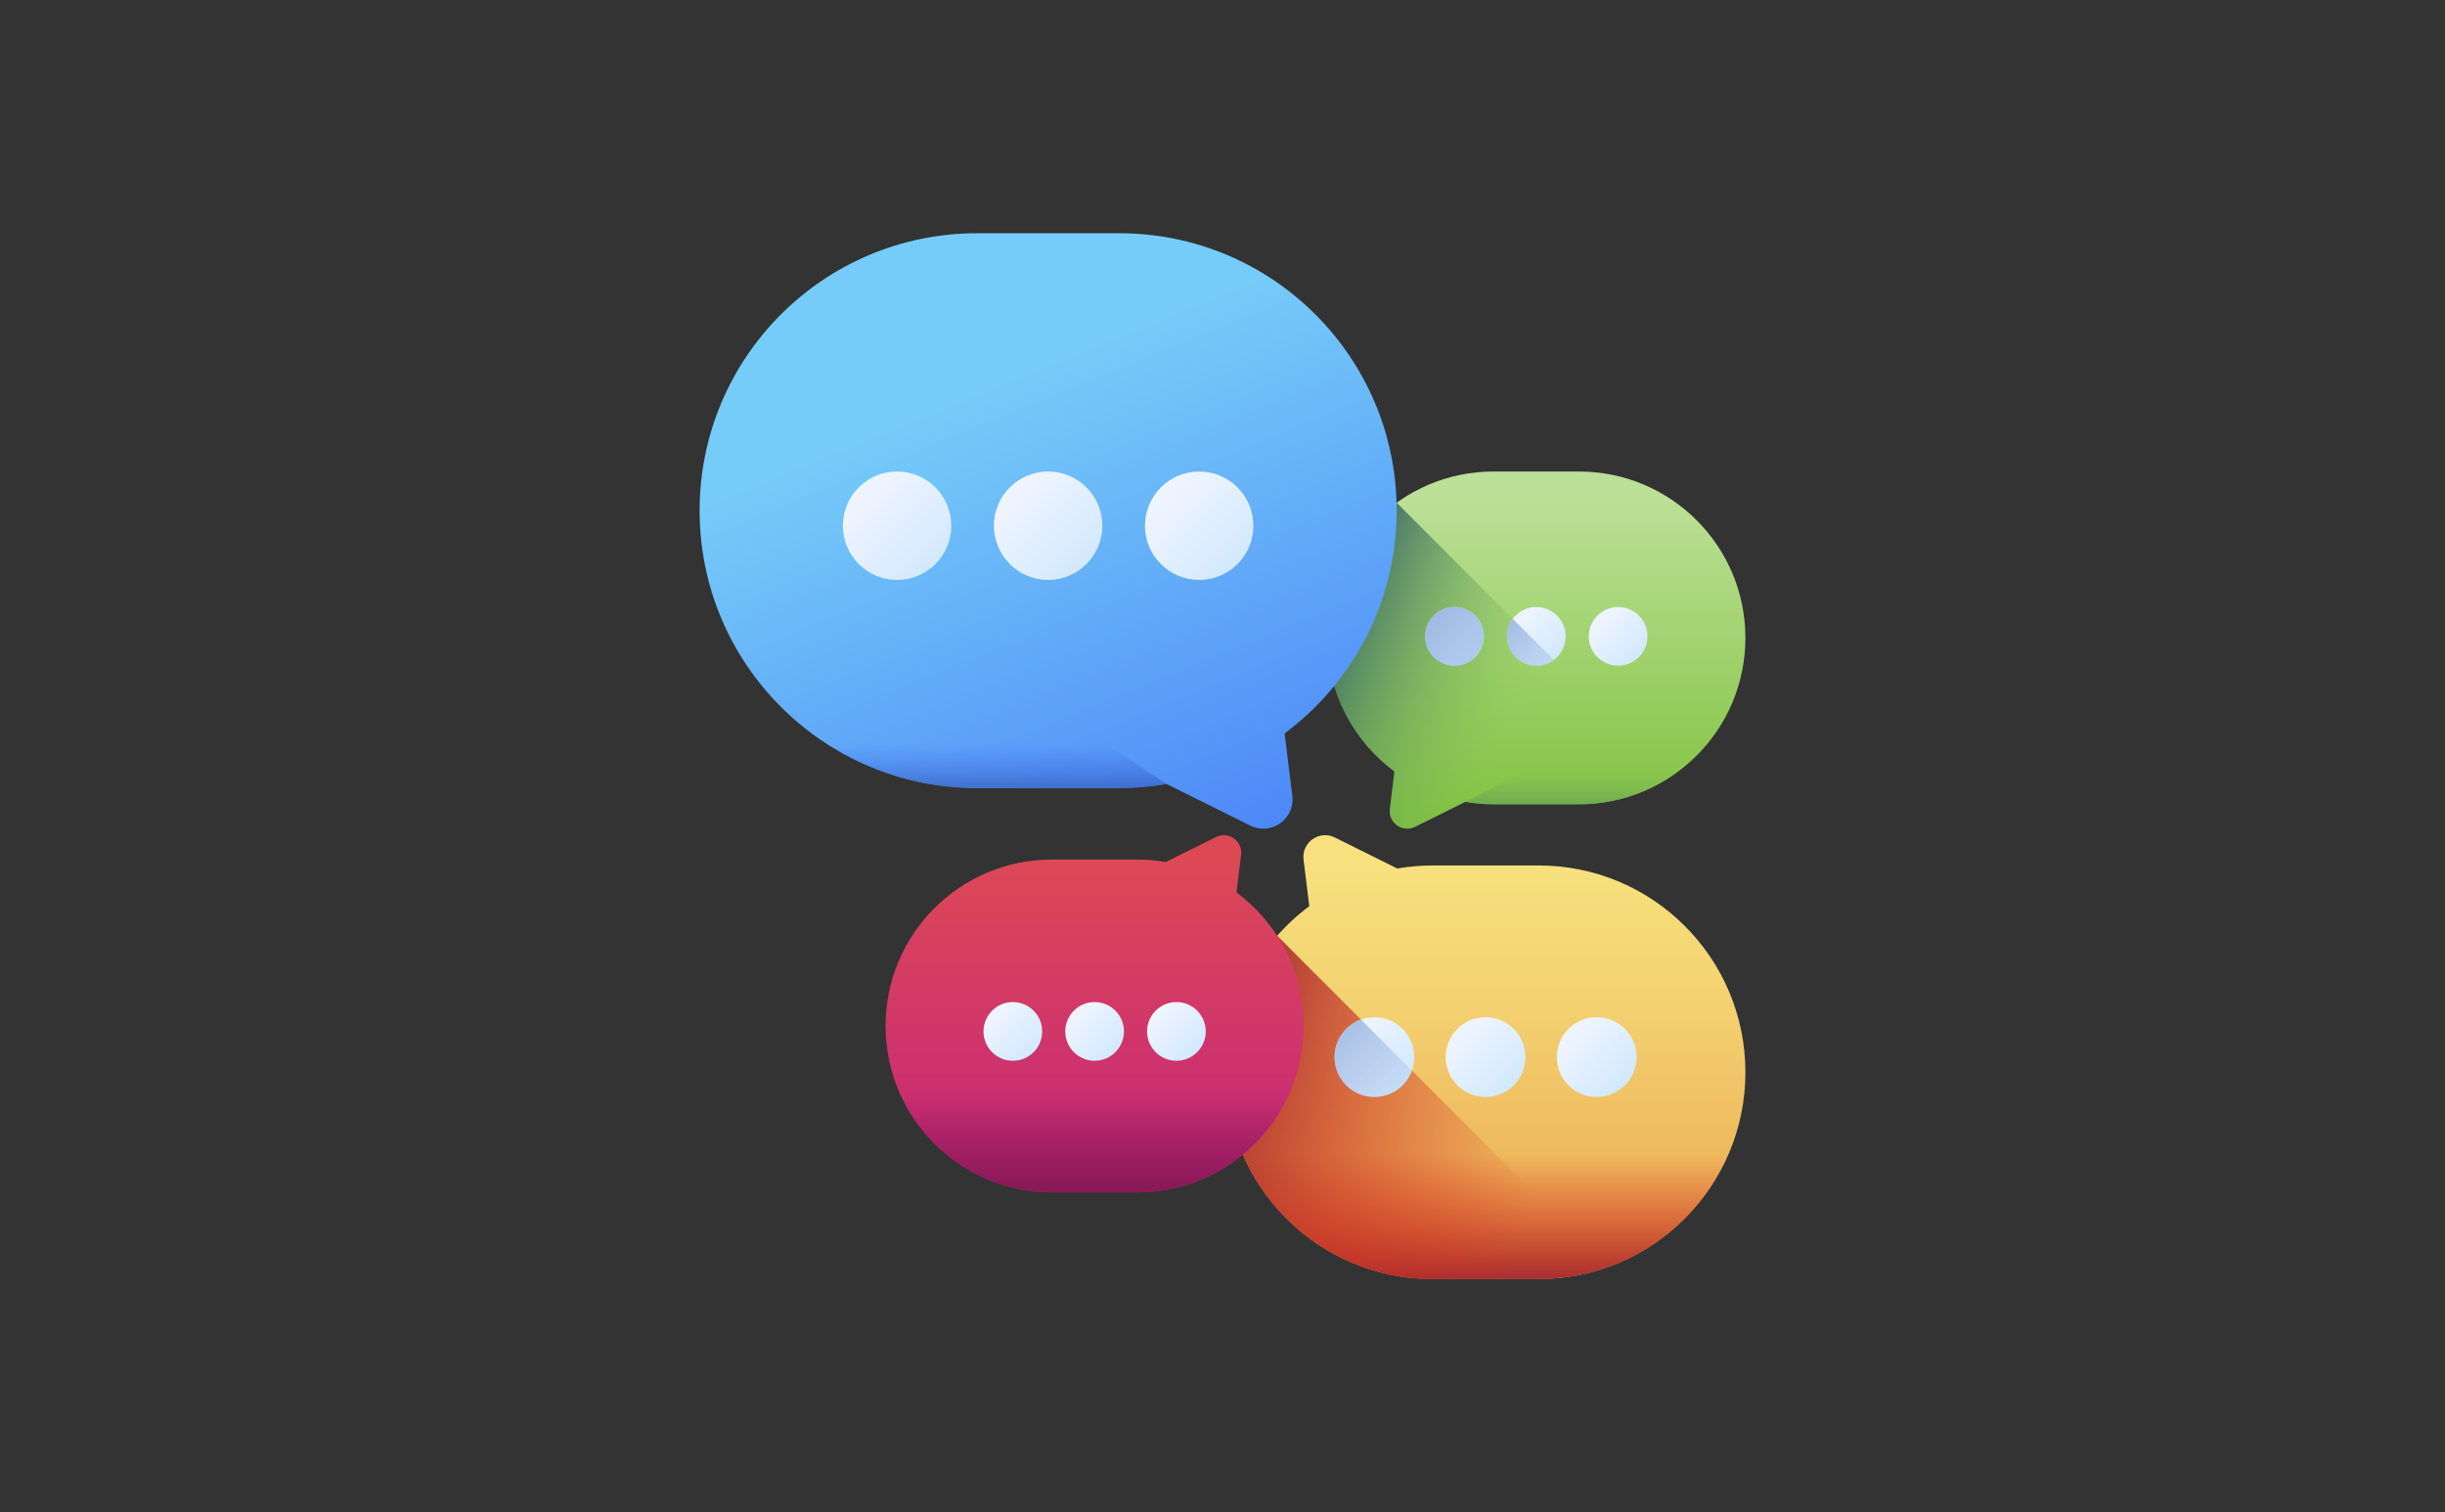
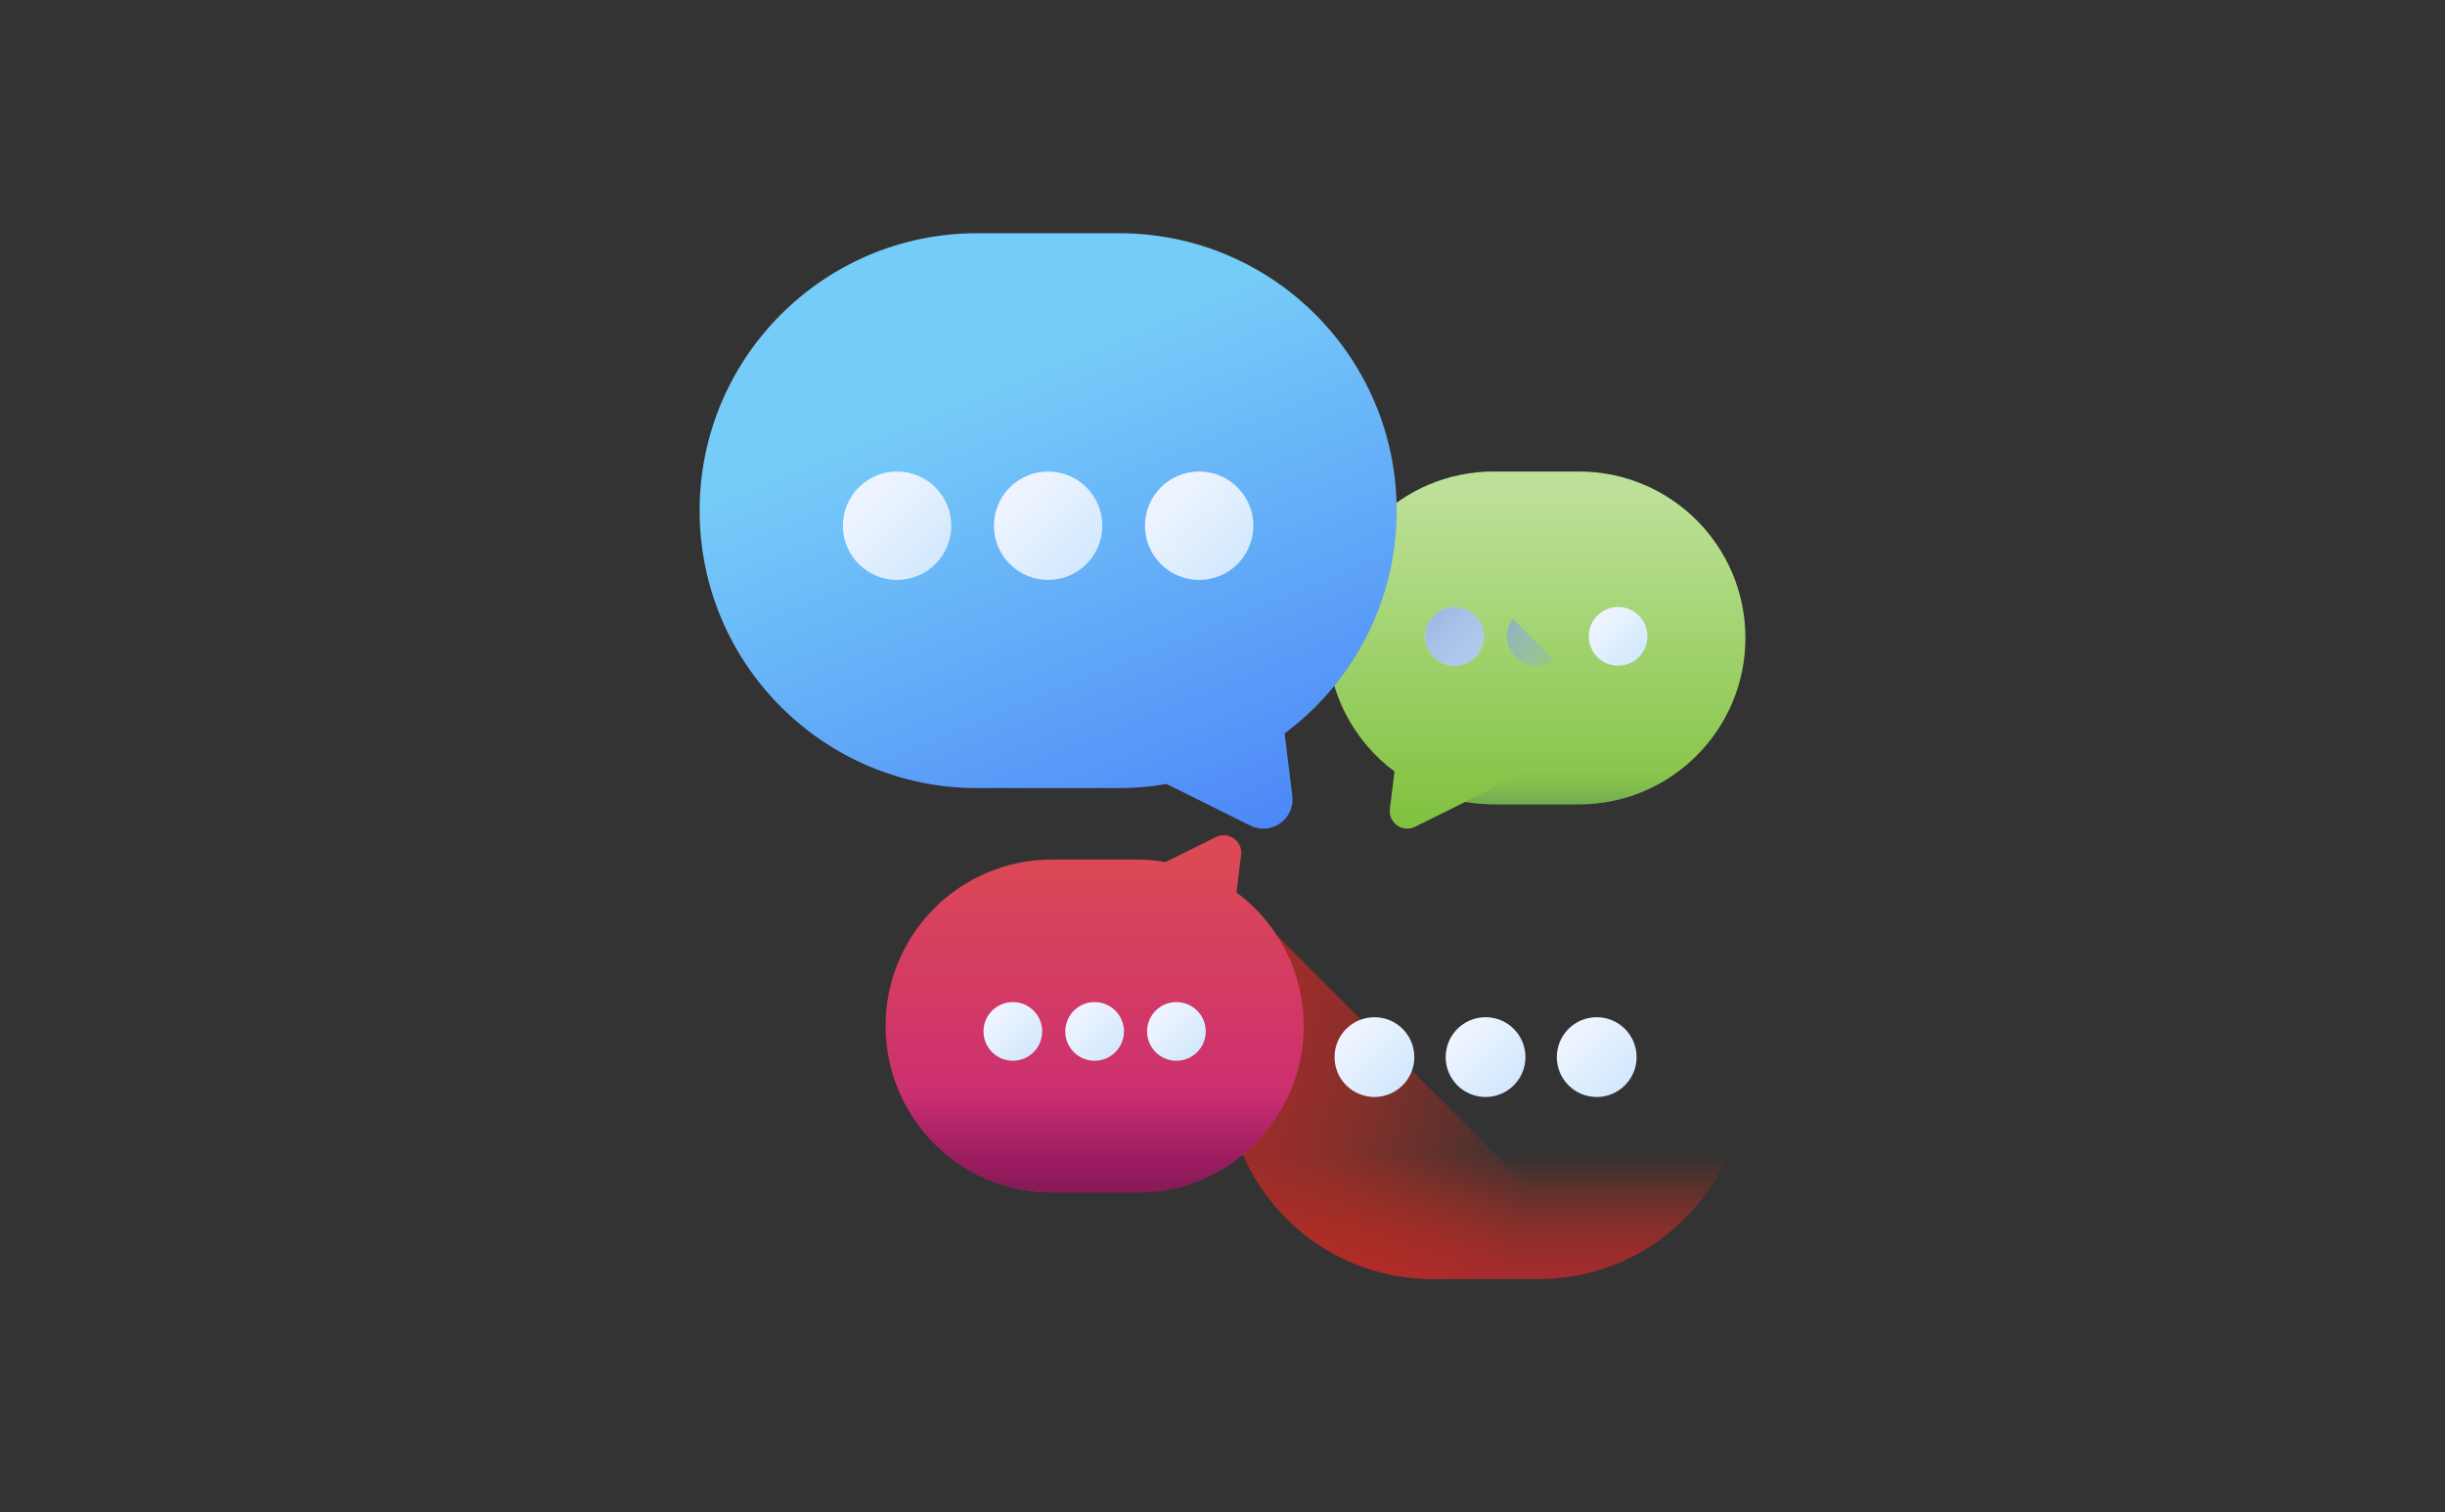
<svg xmlns="http://www.w3.org/2000/svg" xmlns:xlink="http://www.w3.org/1999/xlink" id="Layer_1" viewBox="0 0 1001.39 619.39">
  <rect x="0" y="0" width="1001.39" height="619.39" fill="#333333" stroke="none" />
  <defs>
    <style>.cls-1{fill:url(#_名称未設定グラデーション_4-3);}.cls-2{fill:url(#_名称未設定グラデーション_5);}.cls-3{fill:url(#_名称未設定グラデーション_4-6);}.cls-4{fill:url(#_名称未設定グラデーション_13);}.cls-5{fill:url(#_名称未設定グラデーション_6);}.cls-6{fill:url(#_名称未設定グラデーション_4-2);}.cls-7{fill:url(#_名称未設定グラデーション_4-10);}.cls-8{fill:url(#_名称未設定グラデーション_4-5);}.cls-9{fill:url(#_名称未設定グラデーション_11);}.cls-10{fill:url(#_名称未設定グラデーション_12);}.cls-11{fill:url(#_名称未設定グラデーション_12-2);}.cls-12{fill:url(#_名称未設定グラデーション_8);}.cls-13{fill:url(#_名称未設定グラデーション_4);}.cls-14{fill:url(#_名称未設定グラデーション_3);}.cls-15{fill:url(#_名称未設定グラデーション_8-3);}.cls-16{fill:url(#_名称未設定グラデーション_4-7);}.cls-17{fill:url(#_名称未設定グラデーション_4-4);}.cls-18{fill:url(#_名称未設定グラデーション_4-9);}.cls-19{fill:url(#_名称未設定グラデーション_4-8);}.cls-20{fill:url(#_名称未設定グラデーション_10);}.cls-21{fill:url(#_名称未設定グラデーション_4-12);}.cls-22{fill:url(#_名称未設定グラデーション_4-11);}.cls-23{fill:url(#_名称未設定グラデーション_8-2);}.cls-24{fill:url(#_名称未設定グラデーション_7);}.cls-25{fill:url(#_名称未設定グラデーション_10-2);}</style>
    <linearGradient id="_名称未設定グラデーション_13" x1="629.23" y1="-58.63" x2="629.23" y2="83.34" gradientTransform="translate(0 261.52)" gradientUnits="userSpaceOnUse">
      <stop offset="0" stop-color="#bce097" />
      <stop offset="1" stop-color="#7dc03a" />
    </linearGradient>
    <linearGradient id="_名称未設定グラデーション_12" x1="623.88" y1="32.28" x2="543.15" y2="-1.6" gradientTransform="translate(0 261.52)" gradientUnits="userSpaceOnUse">
      <stop offset="0" stop-color="#8cc951" stop-opacity="0" />
      <stop offset="1" stop-color="#3e6e66" />
    </linearGradient>
    <linearGradient id="_名称未設定グラデーション_12-2" x1="648.61" y1="50.98" x2="648.61" y2="81.09" xlink:href="#_名称未設定グラデーション_12" />
    <linearGradient id="_名称未設定グラデーション_11" x1="407.69" y1="-105.11" x2="495.74" y2="110" gradientTransform="translate(0 261.52)" gradientUnits="userSpaceOnUse">
      <stop offset="0" stop-color="#76ccf8" />
      <stop offset=".83" stop-color="#518ef8" />
      <stop offset="1" stop-color="#4981f8" />
    </linearGradient>
    <linearGradient id="_名称未設定グラデーション_7" x1="401.04" y1="43.17" x2="401.04" y2="69.15" gradientTransform="translate(0 261.52)" gradientUnits="userSpaceOnUse">
      <stop offset="0" stop-color="#4071f7" stop-opacity="0" />
      <stop offset="1" stop-color="#30569f" />
    </linearGradient>
    <linearGradient id="_名称未設定グラデーション_6" x1="608.44" y1="95.65" x2="608.44" y2="302.08" gradientTransform="translate(0 261.52)" gradientUnits="userSpaceOnUse">
      <stop offset="0" stop-color="#f7e07d" />
      <stop offset=".29" stop-color="#f3cf6f" />
      <stop offset=".86" stop-color="#e9a24b" />
      <stop offset="1" stop-color="#e69642" />
    </linearGradient>
    <linearGradient id="_名称未設定グラデーション_10" x1="608.44" y1="211.32" x2="608.44" y2="263.43" gradientTransform="translate(0 261.52)" gradientUnits="userSpaceOnUse">
      <stop offset="0" stop-color="#d52c1c" stop-opacity="0" />
      <stop offset=".28" stop-color="#d12c1e" stop-opacity=".28" />
      <stop offset=".57" stop-color="#c42c23" stop-opacity=".57" />
      <stop offset=".87" stop-color="#af2b2c" stop-opacity=".87" />
      <stop offset="1" stop-color="#a42b31" />
    </linearGradient>
    <linearGradient id="_名称未設定グラデーション_10-2" x1="630.58" y1="215.6" x2="494.22" y2="176.28" xlink:href="#_名称未設定グラデーション_10" />
    <linearGradient id="_名称未設定グラデーション_5" x1="448.32" y1="88.68" x2="448.32" y2="232.99" gradientTransform="translate(0 261.52)" gradientUnits="userSpaceOnUse">
      <stop offset="0" stop-color="#dc4955" />
      <stop offset="1" stop-color="#c4237c" />
    </linearGradient>
    <linearGradient id="_名称未設定グラデーション_3" x1="448.33" y1="186.22" x2="448.33" y2="223.95" gradientTransform="translate(0 261.52)" gradientUnits="userSpaceOnUse">
      <stop offset="0" stop-color="#8a1958" stop-opacity="0" />
      <stop offset="1" stop-color="#8a1958" />
    </linearGradient>
    <linearGradient id="_名称未設定グラデーション_4" x1="408.16" y1="154.24" x2="425.16" y2="171.24" gradientTransform="translate(0 261.52)" gradientUnits="userSpaceOnUse">
      <stop offset="0" stop-color="#eef4ff" />
      <stop offset="1" stop-color="#cfe7fd" />
    </linearGradient>
    <linearGradient id="_名称未設定グラデーション_4-2" x1="441.59" y1="154.18" x2="458.59" y2="171.18" xlink:href="#_名称未設定グラデーション_4" />
    <linearGradient id="_名称未設定グラデーション_4-3" x1="475.03" y1="154.11" x2="492.03" y2="171.11" xlink:href="#_名称未設定グラデーション_4" />
    <linearGradient id="_名称未設定グラデーション_4-4" x1="355.65" y1="-57.98" x2="387.05" y2="-26.57" xlink:href="#_名称未設定グラデーション_4" />
    <linearGradient id="_名称未設定グラデーション_4-5" x1="417.39" y1="-58.1" x2="448.79" y2="-26.7" xlink:href="#_名称未設定グラデーション_4" />
    <linearGradient id="_名称未設定グラデーション_4-6" x1="479.13" y1="-58.22" x2="510.53" y2="-26.82" xlink:href="#_名称未設定グラデーション_4" />
    <linearGradient id="_名称未設定グラデーション_4-7" x1="553.56" y1="162.08" x2="576.67" y2="185.19" xlink:href="#_名称未設定グラデーション_4" />
    <linearGradient id="_名称未設定グラデーション_4-8" x1="599" y1="162" x2="622.1" y2="185.1" xlink:href="#_名称未設定グラデーション_4" />
    <linearGradient id="_名称未設定グラデーション_4-9" x1="644.43" y1="161.91" x2="667.54" y2="185.01" xlink:href="#_名称未設定グラデーション_4" />
    <linearGradient id="_名称未設定グラデーション_8" x1="580.02" y1="195.16" x2="534.84" y2="149.99" gradientTransform="translate(0 261.52)" gradientUnits="userSpaceOnUse">
      <stop offset="0" stop-color="#8aaadc" stop-opacity="0" />
      <stop offset="1" stop-color="#8aaadc" />
    </linearGradient>
    <linearGradient id="_名称未設定グラデーション_4-10" x1="589.03" y1="-7.6" x2="606.03" y2="9.4" xlink:href="#_名称未設定グラデーション_4" />
    <linearGradient id="_名称未設定グラデーション_8-2" x1="630.48" y1="33.85" x2="576.28" y2="-20.35" xlink:href="#_名称未設定グラデーション_8" />
    <linearGradient id="_名称未設定グラデーション_4-11" x1="622.46" y1="-7.66" x2="639.47" y2="9.34" xlink:href="#_名称未設定グラデーション_4" />
    <linearGradient id="_名称未設定グラデーション_4-12" x1="655.9" y1="-7.73" x2="672.9" y2="9.28" xlink:href="#_名称未設定グラデーション_4" />
    <linearGradient id="_名称未設定グラデーション_8-3" x1="642.36" y1="21.97" x2="607.45" y2="-12.94" xlink:href="#_名称未設定グラデーション_8" />
  </defs>
  <path class="cls-4" d="M611.76,193.12h34.95c37.64,0,68.15,30.51,68.15,68.15s-30.51,68.15-68.15,68.15h-34.95c-3.97,0-7.84-.36-11.62-1.01l-20.58,10.22c-5.12,2.54-11.01-1.63-10.31-7.3l1.89-15.35c-16.71-12.42-27.53-32.31-27.53-54.72,0-37.64,30.51-68.15,68.16-68.15h0Z" />
-   <path class="cls-10" d="M572.04,205.9c-17.22,12.37-28.44,32.56-28.44,55.37s10.83,42.3,27.53,54.72l-1.89,15.35c-.7,5.67,5.19,9.84,10.31,7.3l20.58-10.22c3.78.65,7.65,1.01,11.62,1.01h34.95c13.89,0,26.8-4.16,37.57-11.29l-112.23-112.23h0Z" />
  <path class="cls-11" d="M697.07,307.18h-55.82l-41.12,21.24c3.78.65,7.65,1.01,11.62,1.01h34.95c19.96,0,37.91-8.58,50.37-22.24h0Z" />
  <path class="cls-9" d="M458.42,95.53h-58.26c-62.75,0-113.62,50.87-113.62,113.62s50.87,113.62,113.62,113.62h58.26c6.61,0,13.07-.59,19.37-1.68l34.31,17.05c8.53,4.24,18.35-2.71,17.19-12.17l-3.15-25.59c27.85-20.71,45.89-53.86,45.89-91.23,0-62.75-50.86-113.62-113.61-113.62h0Z" />
-   <path class="cls-24" d="M324.3,293.74c20.11,18.04,46.69,29.03,75.84,29.03h58.26c6.61,0,13.07-.59,19.37-1.68l-41.49-27.35h-111.99Z" />
-   <path class="cls-5" d="M586.72,523.86h43.44c46.78,0,84.7-37.92,84.7-84.7s-37.92-84.7-84.7-84.7h-43.44c-4.93,0-9.75.44-14.44,1.25l-25.58-12.71c-6.36-3.16-13.68,2.02-12.81,9.07l2.35,19.07c-20.76,15.44-34.22,40.15-34.22,68.01,0,46.78,37.92,84.7,84.7,84.7h0Z" />
  <path class="cls-20" d="M504.77,460.64c9.51,36.37,42.59,63.22,81.95,63.22h43.44c39.36,0,72.44-26.84,81.95-63.22h-207.34,0Z" />
  <path class="cls-25" d="M523.09,383.27c-13.11,14.92-21.07,34.47-21.07,55.89,0,46.78,37.92,84.7,84.7,84.7h43.44c10.03,0,19.65-1.75,28.58-4.95l-135.65-135.65Z" />
  <path class="cls-2" d="M465.8,488.34h-34.95c-37.64,0-68.15-30.51-68.15-68.15s30.51-68.15,68.15-68.15h34.95c3.97,0,7.84.36,11.62,1.01l20.58-10.22c5.12-2.54,11.01,1.63,10.31,7.3l-1.89,15.35c16.71,12.42,27.53,32.31,27.53,54.72,0,37.64-30.51,68.15-68.16,68.15h0Z" />
  <path class="cls-14" d="M363.91,432.95c5.98,31.53,33.67,55.38,66.94,55.38h34.95c33.27,0,60.96-23.85,66.94-55.38h-168.84Z" />
  <circle class="cls-13" cx="414.83" cy="422.43" r="12.02" />
  <circle class="cls-6" cx="448.32" cy="422.43" r="12.02" />
  <circle class="cls-1" cx="481.82" cy="422.43" r="12.02" />
  <circle class="cls-17" cx="367.42" cy="215.32" r="22.2" />
  <circle class="cls-8" cx="429.28" cy="215.32" r="22.2" />
  <circle class="cls-3" cx="491.14" cy="215.32" r="22.2" />
  <circle class="cls-16" cx="562.92" cy="432.95" r="16.34" />
  <circle class="cls-19" cx="608.44" cy="432.95" r="16.34" />
  <circle class="cls-18" cx="653.96" cy="432.95" r="16.34" />
-   <path class="cls-12" d="M557.41,417.59c-6.31,2.26-10.83,8.28-10.83,15.37,0,9.02,7.32,16.34,16.34,16.34,7.09,0,13.1-4.52,15.37-10.83l-20.87-20.87h0Z" />
  <circle class="cls-7" cx="595.73" cy="260.63" r="12.02" />
  <circle class="cls-23" cx="595.73" cy="260.63" r="12.02" />
-   <circle class="cls-22" cx="629.23" cy="260.63" r="12.02" />
  <circle class="cls-21" cx="662.73" cy="260.63" r="12.02" />
  <path class="cls-15" d="M619.6,253.45c-1.49,2-2.39,4.48-2.39,7.17,0,6.64,5.38,12.02,12.02,12.02,2.69,0,5.17-.9,7.17-2.39l-16.81-16.81h0Z" />
</svg>